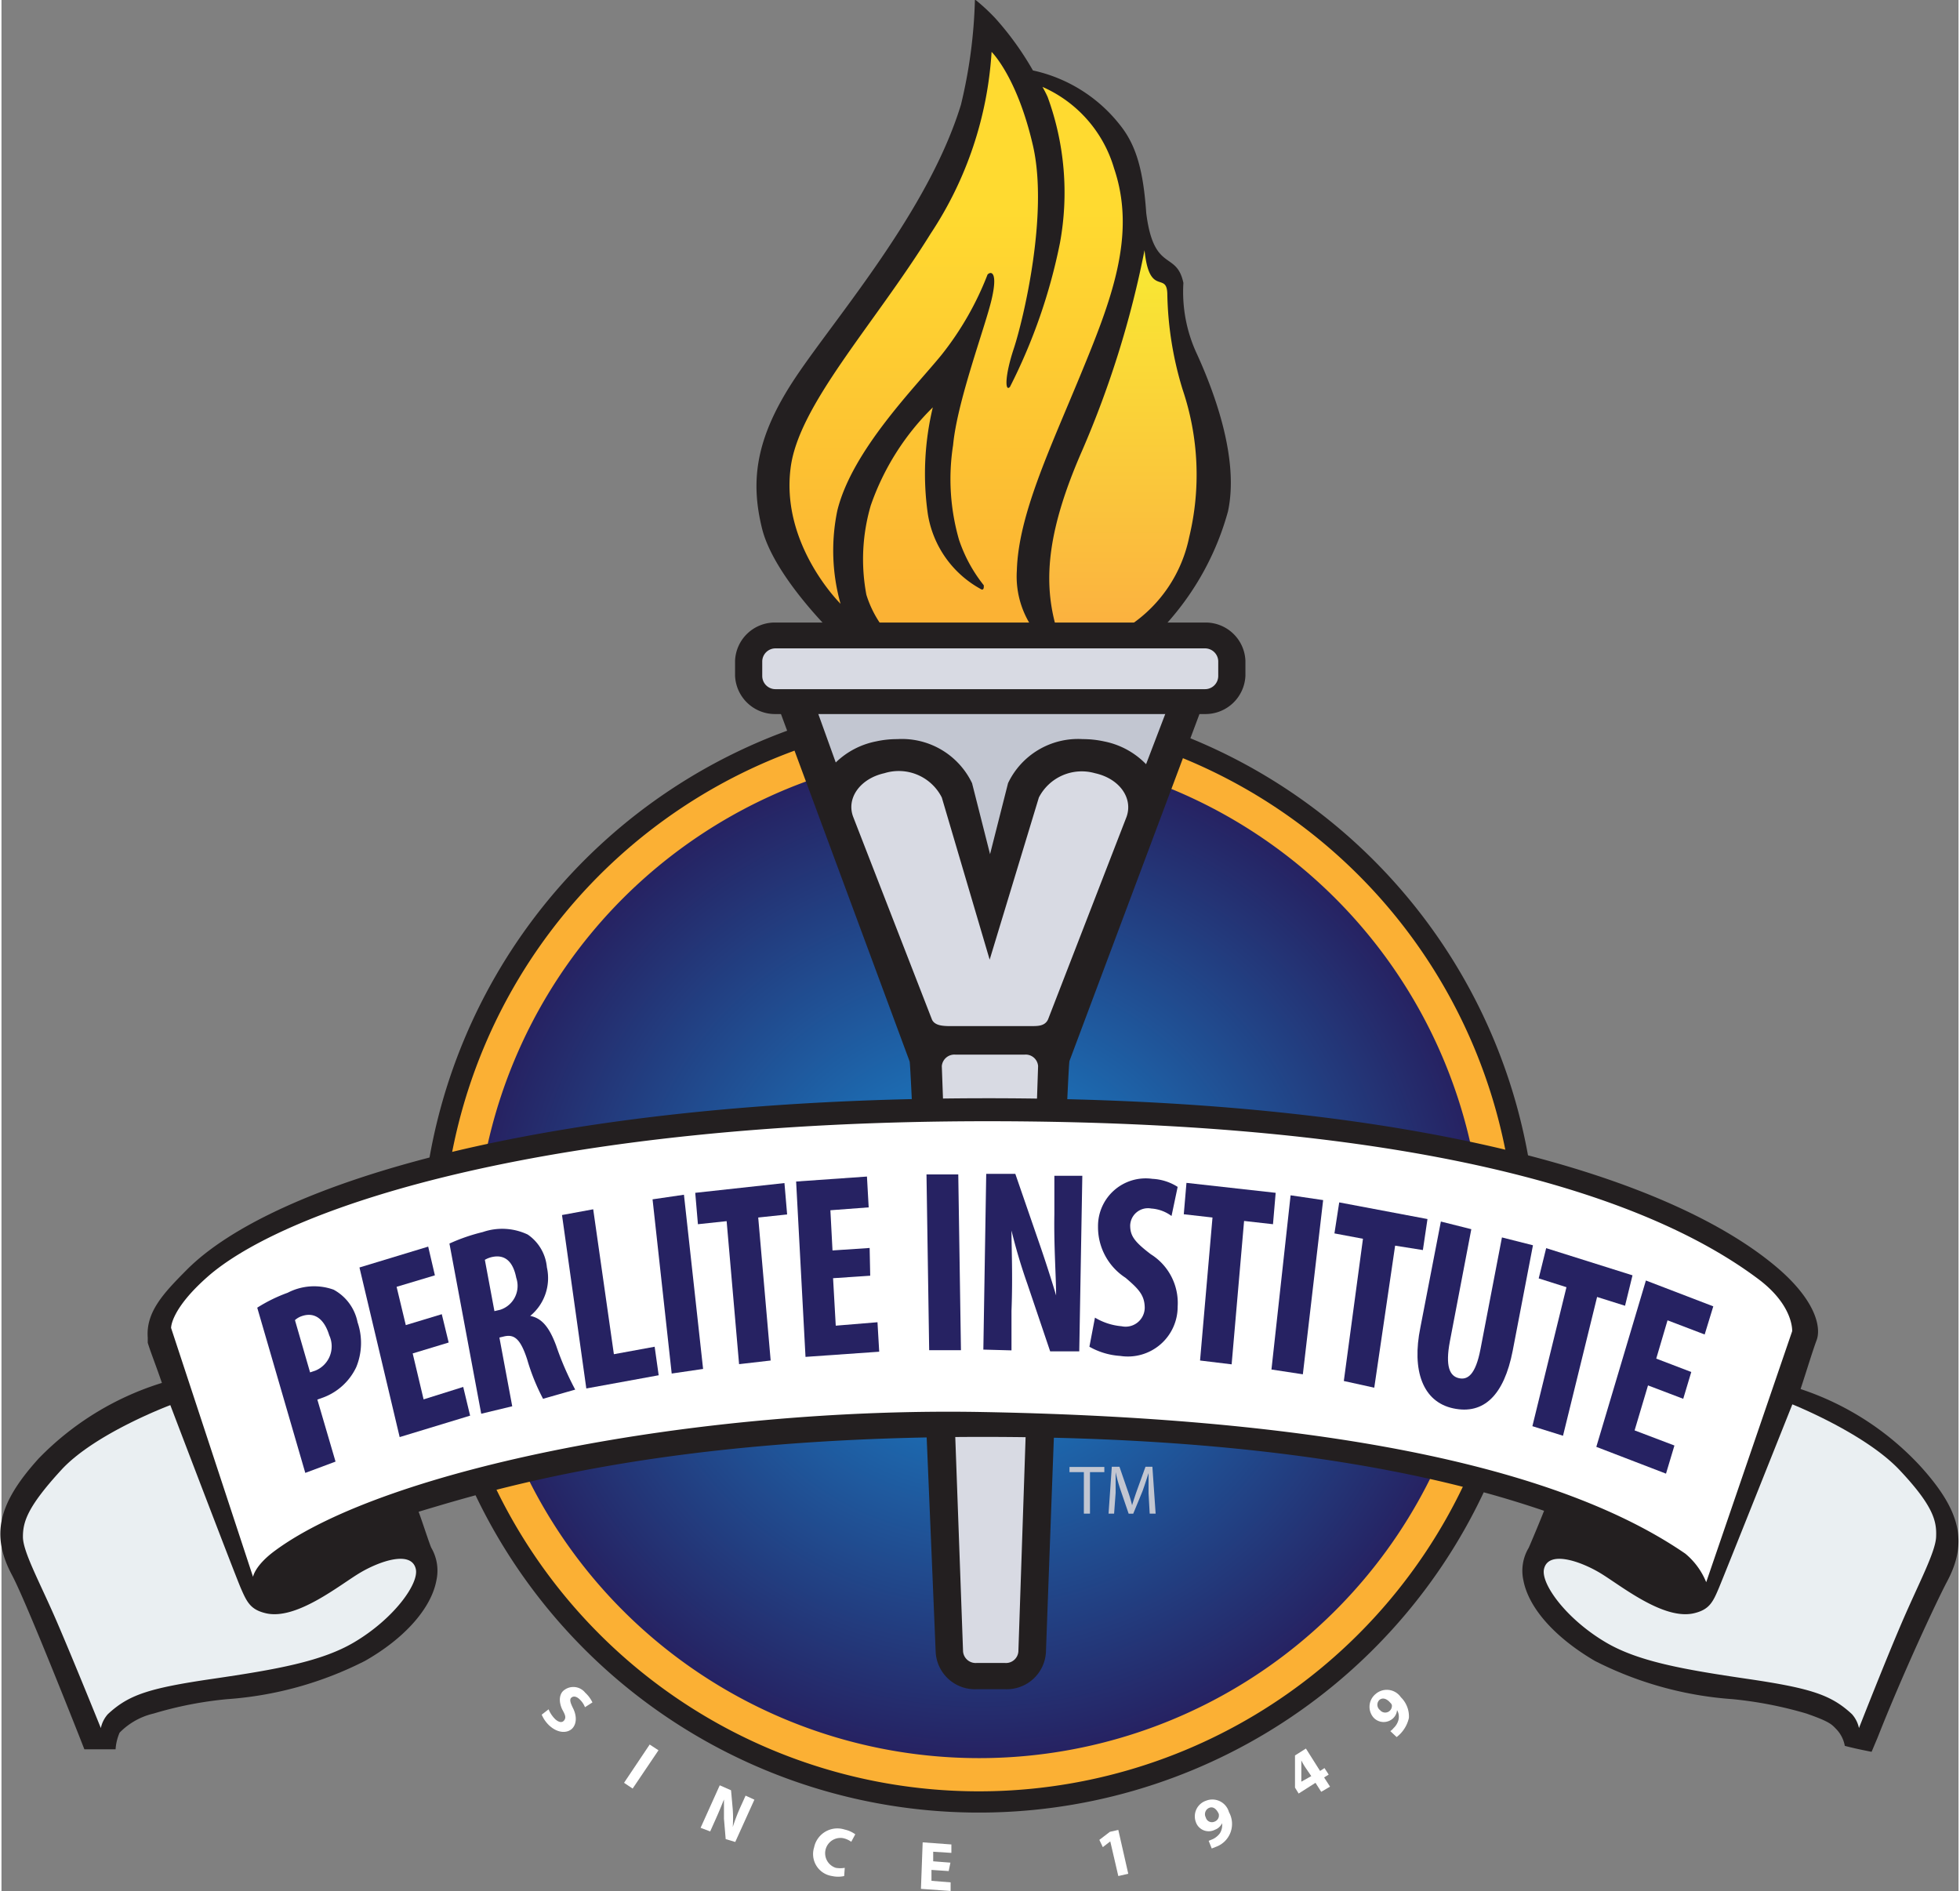
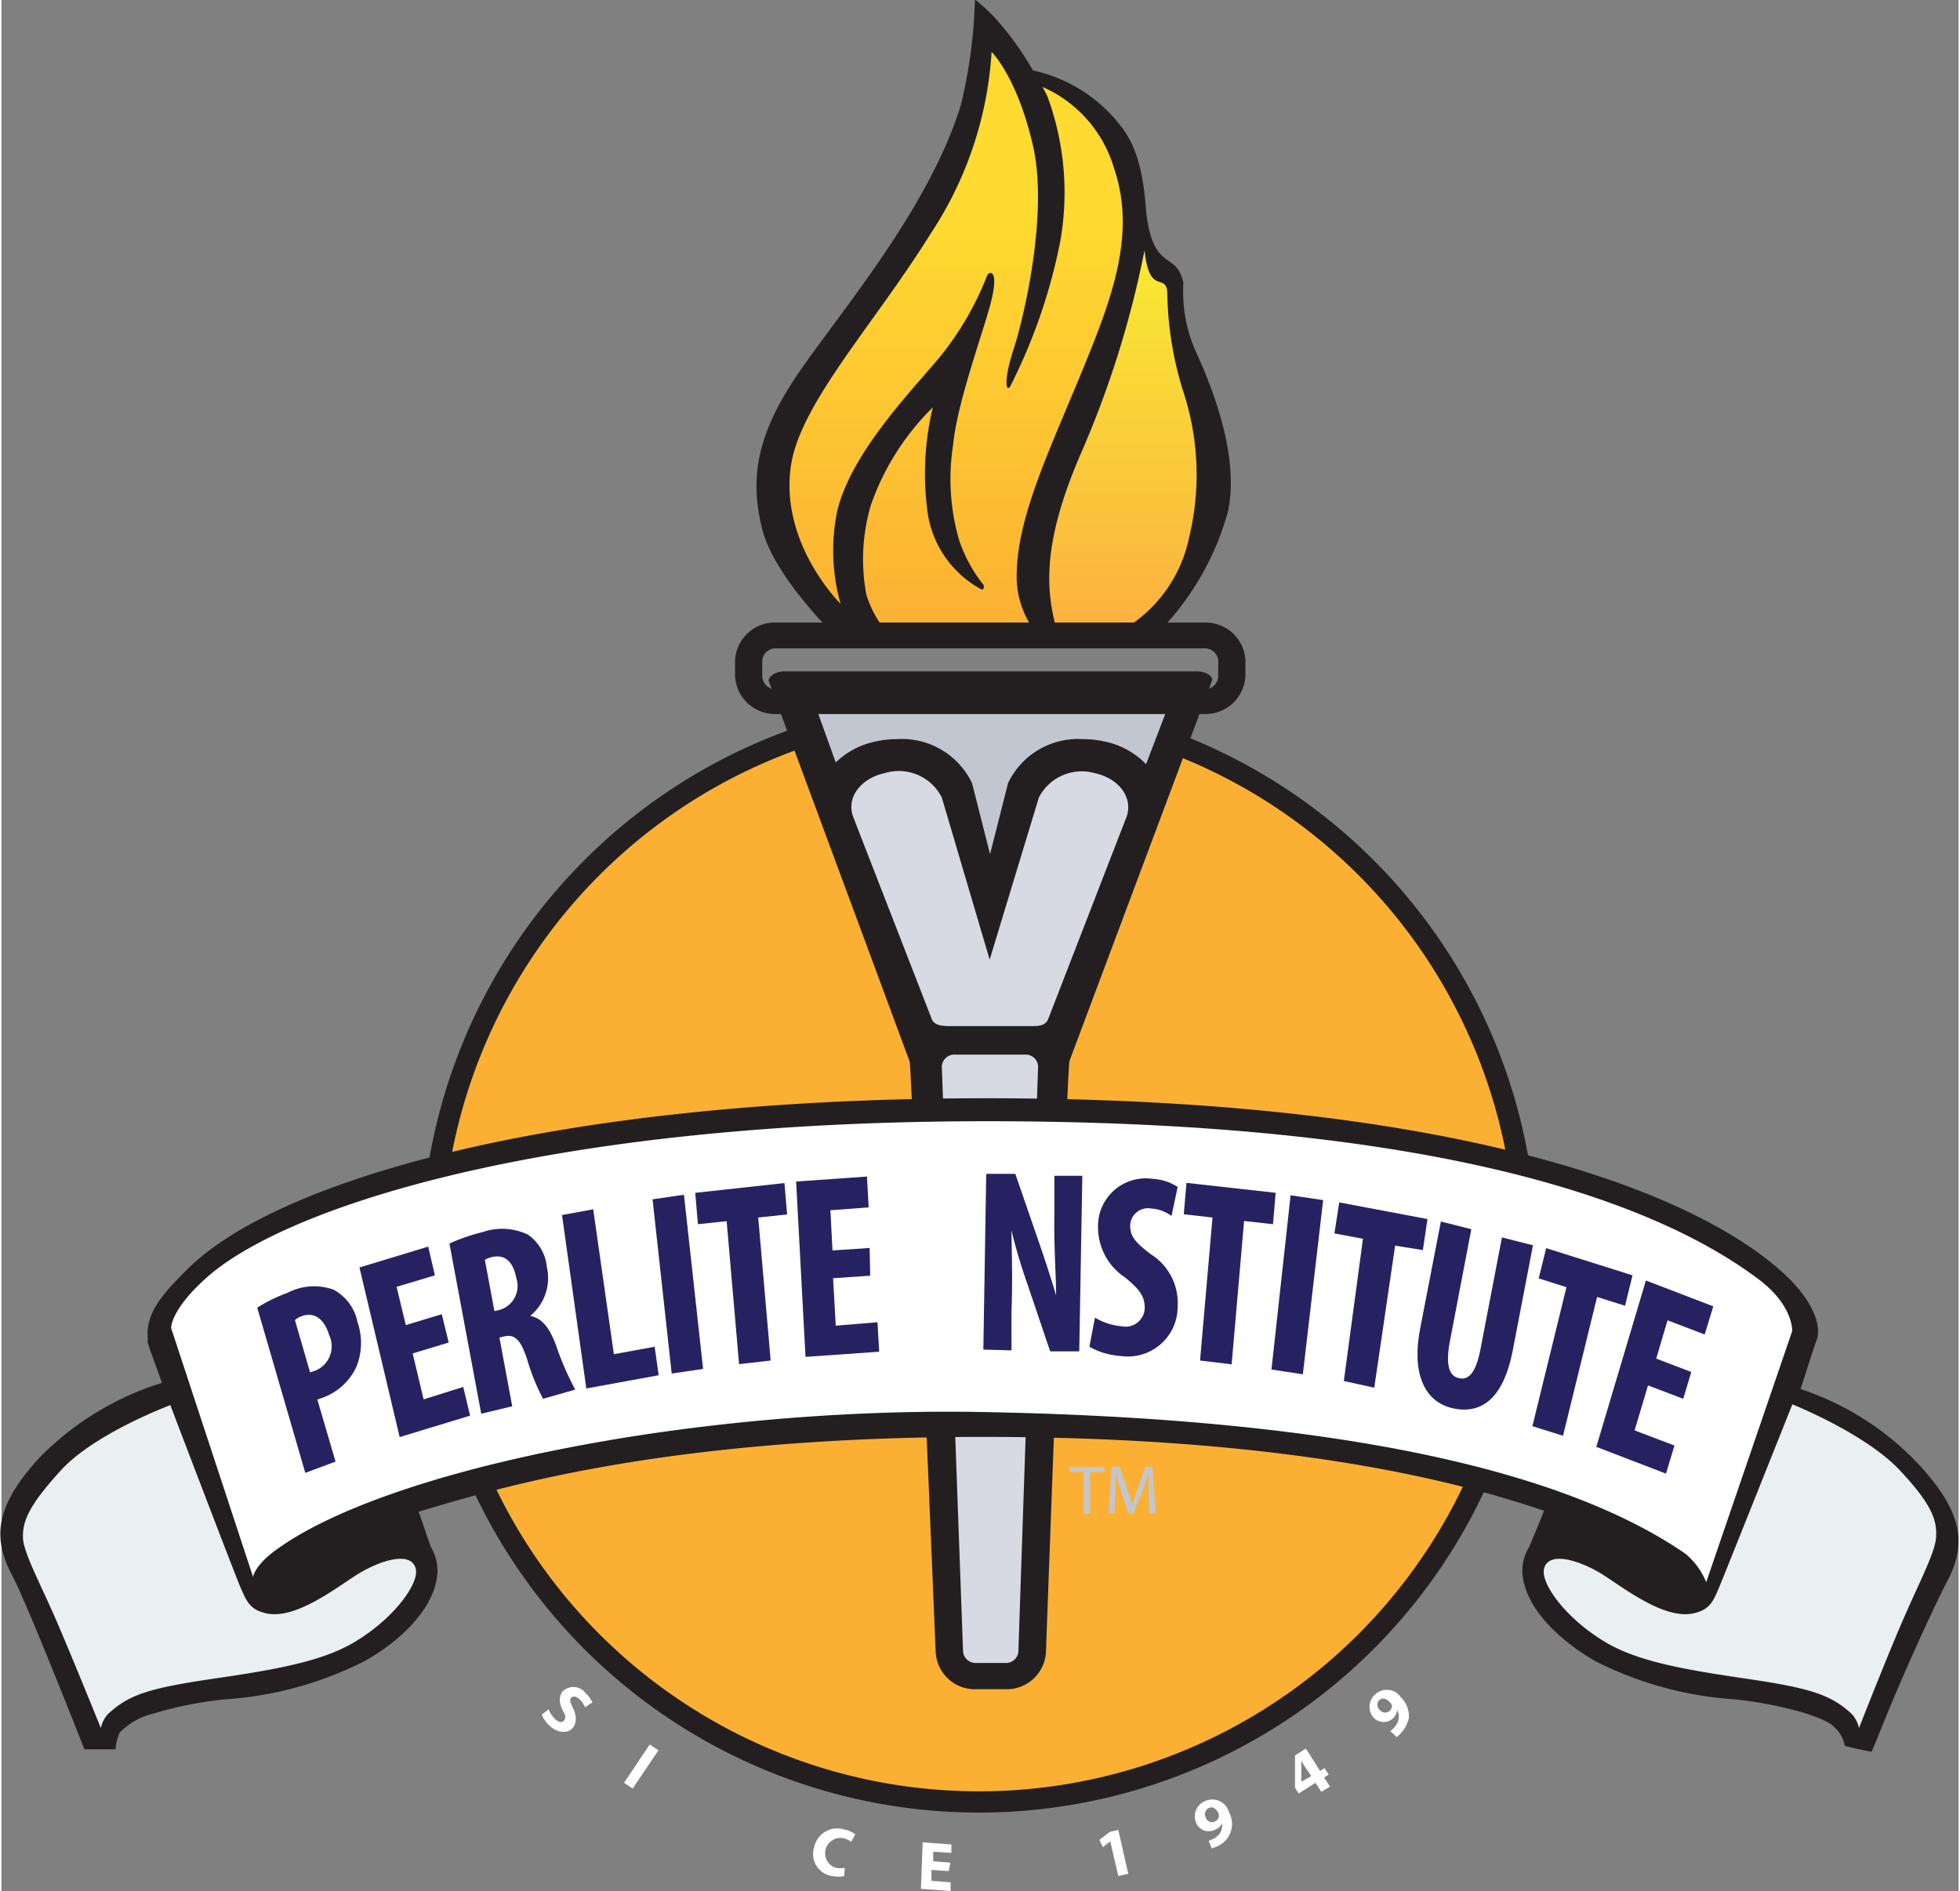
<svg xmlns="http://www.w3.org/2000/svg" height="1.37in" viewBox="0 0 102.23 98.78" width="1.42in">
  <rect x="0" y="0" width="102.23" height="98.78" fill="#808080" stroke="none" />
  <radialGradient id="a" cx="52.95" cy="66.46" gradientUnits="userSpaceOnUse" r="26.31">
    <stop offset=".26" stop-color="#1b75bc" />
    <stop offset="1" stop-color="#262262" />
  </radialGradient>
  <linearGradient id="b" gradientUnits="userSpaceOnUse" x1="60.54" x2="60.54" y1="34.07" y2="12.96">
    <stop offset="0" stop-color="#fbb040" />
    <stop offset="1" stop-color="#f9ed32" />
  </linearGradient>
  <linearGradient id="c" gradientUnits="userSpaceOnUse" x1="51.62" x2="51.62" y1="34.1" y2="2.09">
    <stop offset="0" stop-color="#fbb034" />
    <stop offset=".69" stop-color="#ffda30" />
  </linearGradient>
  <g transform="translate(-1.88 -.93)">
    <path d="m30.46 90.22a1.53 1.53 0 0 0 .35.52c.19.17.36.19.46.06s.08-.25-.07-.52-.25-.72 0-1a.79.79 0 0 1 1.17.07 1.67 1.67 0 0 1 .38.51l-.39.25a1.12 1.12 0 0 0 -.3-.43c-.18-.16-.33-.15-.42-.06s-.05.25.1.55.22.71 0 1-.74.35-1.23-.09a1.68 1.68 0 0 1 -.41-.58z" fill="#fff" />
    <path d="m36.2 92.36-1.35 2-.45-.3 1.34-2z" fill="#fff" />
-     <path d="m38.4 96.41 1-2.22.59.26.09 1a7 7 0 0 1 0 .92 9.89 9.89 0 0 1 .38-1l.29-.64.46.21-1 2.21-.5-.15-.09-1.07c0-.3 0-.65 0-1-.12.3-.25.62-.42 1l-.3.67z" fill="#fff" />
    <path d="m45.9 98.93a1.45 1.45 0 0 1 -.63 0 1.16 1.16 0 0 1 -.94-1.5 1.24 1.24 0 0 1 1.59-.93 1.48 1.48 0 0 1 .56.25l-.21.39a1.15 1.15 0 0 0 -.43-.19.8.8 0 0 0 -.38 1.55 1.31 1.31 0 0 0 .47 0z" fill="#fff" />
    <path d="m51.36 98.67-.9-.06v.57l1 .08v.45l-1.55-.11.09-2.43 1.5.11v.44l-.95-.06v.5l.9.07z" fill="#fff" />
    <path d="m59.8 97.12-.39.3-.18-.38.55-.42.44-.1.52 2.29-.52.12z" fill="#fff" />
    <path d="m64.94 97.09.22-.09a1 1 0 0 0 .37-.31.8.8 0 0 0 .11-.52.66.66 0 0 1 -.37.34.71.71 0 0 1 -1-.4.86.86 0 0 1 .52-1.11.9.9 0 0 1 1.21.59 1.27 1.27 0 0 1 -.67 1.81l-.23.09zm-.15-1.22a.33.33 0 0 0 .45.22.35.35 0 0 0 .23-.26.5.5 0 0 0 0-.14c-.1-.23-.28-.42-.51-.32a.36.36 0 0 0 -.17.5z" fill="#fff" />
    <path d="m70.82 94.53-.3-.47-.88.56-.19-.31v-1.68l.57-.36.74 1.17.23-.15.22.34-.24.15.31.48zm-.52-.82-.3-.44a3.44 3.44 0 0 1 -.22-.38v.49.62z" fill="#fff" />
    <path d="m74.43 91.36a.81.81 0 0 0 .17-.16.9.9 0 0 0 .25-.41.69.69 0 0 0 -.07-.53.66.66 0 0 1 -.23.45.72.72 0 0 1 -1-.06.86.86 0 0 1 .1-1.22.89.89 0 0 1 1.33.16 1.4 1.4 0 0 1 .42 1.08 1.75 1.75 0 0 1 -.64 1zm-.54-1.1a.35.35 0 0 0 .62-.26.25.25 0 0 0 -.08-.12c-.16-.19-.39-.31-.58-.14a.35.35 0 0 0 .04.52z" fill="#fff" />
    <path d="m81.53 66.46a28.59 28.59 0 1 1 -28.53-28.58 28.58 28.58 0 0 1 28.53 28.58z" fill="#fbb034" stroke="#231f20" stroke-miterlimit="10" stroke-width="1.11" />
-     <path d="m79.26 66.46a26.31 26.31 0 1 1 -26.26-26.31 26.31 26.31 0 0 1 26.26 26.31z" fill="url(#a)" />
    <path d="m61.35 34a10.48 10.48 0 0 0 3.26-4.44 14 14 0 0 0 .39-6.47c-.35-1.56-1.7-4.2-1.77-5.45s.1-1.49-.17-2.05-.45-.38-.84-1a15.94 15.94 0 0 1 -.8-1.59s-.31 1.56-1.08 4.09-2.88 7.26-3.64 9.62-1 4.69-.63 5.9a3.11 3.11 0 0 0 .76 1.5z" fill="url(#b)" />
    <path d="m56.35 34s-.56-.41-.49-4.37 2.48-7.07 3.41-9.51a26.48 26.48 0 0 0 1.73-6.57s.35-3.2-.76-4.87a10.25 10.25 0 0 0 -2.85-3 6 6 0 0 0 -2.15-.7s-.49-.9-1-1.59a8.12 8.12 0 0 0 -1.11-1.25 18.55 18.55 0 0 1 -.56 4.23c-.56 2.09-2.92 6.81-6.39 11.32s-4 6.32-4 8.27a10.08 10.08 0 0 0 2.5 6.46 10.46 10.46 0 0 0 2 1.73z" fill="url(#c)" />
    <path d="m64.3 36h-21.51c-.43 0-.8.22-.84.48l7.37 19.9c.09.22 1.36 30.85 1.36 30.85a2.05 2.05 0 0 0 2.13 1.94h1.5a2.05 2.05 0 0 0 2.13-1.94s1.11-30.58 1.23-30.88l7.46-19.91c-.03-.26-.41-.44-.83-.44z" fill="#231f20" />
    <path d="m59 41.32a2.52 2.52 0 0 0 -2.93 1.27l-2.57 8.47-2.5-8.47a2.52 2.52 0 0 0 -3-1.27c-1.26.28-2 1.3-1.63 2.28l4.12 10.6c.14.28.49.32.83.33h4.38c.32 0 .69 0 .85-.35l4.1-10.58c.35-.98-.37-2-1.65-2.28z" fill="#d8dae3" />
    <path d="m44.24 37.37 1.22 3.39a4.17 4.17 0 0 1 2.1-1.1 5.1 5.1 0 0 1 1.11-.12 4.06 4.06 0 0 1 3.91 2.3l.94 3.71.94-3.71a4.05 4.05 0 0 1 3.91-2.3 5.17 5.17 0 0 1 1.11.12 4.17 4.17 0 0 1 2.19 1.19l1.33-3.48z" fill="#c2c6d1" />
-     <path d="m66.18 35.84a1.75 1.75 0 0 1 -1.79 1.7h-21.61a1.75 1.75 0 0 1 -1.78-1.7 1.75 1.75 0 0 1 1.79-1.7h21.6a1.75 1.75 0 0 1 1.79 1.7z" fill="#d8dae3" />
    <path d="m64.73 33.45h-22.4a2.08 2.08 0 0 0 -2.13 2v.78a2.09 2.09 0 0 0 2.13 2h22.4a2.09 2.09 0 0 0 2.13-2v-.78a2.08 2.08 0 0 0 -2.13-2zm.71 2.8a.69.69 0 0 1 -.71.68h-22.4a.69.69 0 0 1 -.71-.68v-.78a.69.69 0 0 1 .71-.67h22.4a.69.69 0 0 1 .71.67z" fill="#231f20" />
    <path d="m55 87.2a.65.65 0 0 1 -.69.6h-1.5a.66.66 0 0 1 -.7-.6l-1.11-30.58a.66.66 0 0 1 .7-.6h3.64a.65.65 0 0 1 .69.6z" fill="#d8dae3" />
    <path d="m64.34 19.45a7.65 7.65 0 0 1 -.72-3.74c-.36-1.71-1.54-.5-1.94-3.64-.15-2.17-.5-3.53-1.38-4.62a7.91 7.91 0 0 0 -4.54-2.84 15.77 15.77 0 0 0 -1.95-2.71 10 10 0 0 0 -1.08-1 26 26 0 0 1 -.73 5.5c-1.69 5.52-6.46 11-8.61 14.2s-2.39 5.47-1.78 7.94 3.69 5.46 3.69 5.46a3.64 3.64 0 0 0 1.05.51h15c.28 0 .85-.49 1.21-.83a3.34 3.34 0 0 0 .32-.33 14.47 14.47 0 0 0 3.07-5.71c.59-2.76-.72-6.23-1.61-8.19zm-21.24 5.94c.4-3.29 4.34-7.46 7.32-12.26a19.3 19.3 0 0 0 3.18-9.49s1.33 1.29 2.16 4.89-.52 9.16-1 10.61-.46 2.28-.2 2a29.24 29.24 0 0 0 2.61-7.51 14.56 14.56 0 0 0 -.64-7.63c-.08-.18-.17-.35-.27-.53a6.7 6.7 0 0 1 3.74 4.26c1.19 3.51-.17 6.94-1.77 10.82s-3.23 7.3-3.31 10.18a4.77 4.77 0 0 0 .72 2.85h-7.8a5.61 5.61 0 0 1 -.78-1.58 10 10 0 0 1 .23-4.67 13.28 13.28 0 0 1 3.24-5.12 14.87 14.87 0 0 0 -.26 5.57 5.44 5.44 0 0 0 2.73 3.9c.24.17.19-.18.19-.18a7.73 7.73 0 0 1 -1.29-2.37 11.46 11.46 0 0 1 -.31-4.95c.21-2.27 1.65-6.1 2-7.56s0-1.55-.2-1.35a16 16 0 0 1 -2.39 4.18c-1.36 1.68-4.69 5-5.46 8.16a10.29 10.29 0 0 0 .17 4.86s-3.12-3.07-2.61-7.08zm20.82 3.61a7.29 7.29 0 0 1 -3.08 4.59h-3.84s-.08-.07-.09-.12c-.59-2.29-.39-4.87 1.42-9a51.26 51.26 0 0 0 3.26-10.47c.25 2.47 1.16 1.09 1.19 2.28a18 18 0 0 0 .8 5 13.9 13.9 0 0 1 .34 7.72z" fill="#231f20" />
    <path d="m102.09 77.49a14.89 14.89 0 0 0 -6.23-4c.33-1 .61-1.94.84-2.56s0-2-2-3.73c-5.47-4.71-18.91-8.95-41.7-8.9s-37 4.44-41.48 9c-1.16 1.17-2.1 2.16-2 3.5v.14.13c.14.47.42 1.16.74 2.1a15.25 15.25 0 0 0 -6.43 3.94c-2.13 2.35-2.51 4-1.41 6.08.54 1 2.16 5 3.5 8.38l.29.74h1.63a2.61 2.61 0 0 1 .21-.87 3.64 3.64 0 0 1 1.78-1 19.65 19.65 0 0 1 3.84-.75 18.74 18.74 0 0 0 7.2-2c2.06-1.17 3.46-2.74 3.73-4.21a2.37 2.37 0 0 0 -.27-1.7c-.1-.22-.49-1.43-.66-1.88 4.2-1.26 12.91-3.91 29.46-3.91 16.07 0 24.9 2.35 29.33 3.86-.16.42-.71 1.73-.8 1.93a2.33 2.33 0 0 0 -.28 1.7c.28 1.47 1.67 3 3.73 4.21a18.74 18.74 0 0 0 7.2 2 20.69 20.69 0 0 1 3.85.75c1.18.41 1.32.56 1.53.78a1.69 1.69 0 0 1 .48.91c.39.1.73.18 1.4.31l.32-.76c1.3-3.3 3.06-7.07 3.62-8.13 1.1-2.06.72-3.71-1.42-6.06z" fill="#231f20" />
    <path d="m95.43 74.29s3.79 1.51 5.6 3.43 1.94 2.7 1.91 3.49-.89 2.39-1.77 4.43-2.26 5.56-2.26 5.56a1.58 1.58 0 0 0 -.37-.73c-1.08-1-2.12-1.35-5.46-1.84s-5.71-.91-7.4-1.91c-2.08-1.23-3.41-3.08-3.22-3.84.23-.95 1.82-.43 2.88.19s3.37 2.55 5 2.12c.75-.19.94-.57 1.24-1.28s3.85-9.62 3.85-9.62z" fill="#eaeff2" />
    <path d="m10.7 74.33s-3.94 1.47-5.7 3.39-2 2.7-2 3.49.89 2.39 1.77 4.43 2.3 5.56 2.3 5.56a1.58 1.58 0 0 1 .37-.73c1.08-1 2.11-1.35 5.46-1.84s5.71-.91 7.4-1.91c2.08-1.23 3.41-3.08 3.22-3.84-.23-.95-1.82-.43-2.88.19s-3.38 2.55-5 2.12c-.75-.19-.94-.57-1.25-1.28s-3.69-9.58-3.69-9.58z" fill="#eaeff2" />
    <path d="m10.74 70.3 4.28 13s.09-.6 1.18-1.39c5.81-4.26 22-7.49 36.89-7.22s29.07 2.12 36.75 7.4a3.78 3.78 0 0 1 1.09 1.49l4.49-13.11s.09-1.31-1.72-2.69c-6-4.53-18.17-8.28-40.34-8.28-22.67 0-36.22 4.35-40.57 8-2.09 1.79-2.05 2.8-2.05 2.8z" fill="#fff" />
    <g fill="#262262">
      <path d="m15.24 69.24a8.12 8.12 0 0 1 1.59-.78 3 3 0 0 1 2.4-.16 2.48 2.48 0 0 1 1.25 1.7 3.32 3.32 0 0 1 -.07 2.35 3.11 3.11 0 0 1 -1.72 1.58l-.31.11.95 3.24-1.58.59zm2.76 3.38.27-.09a1.37 1.37 0 0 0 .73-1.85c-.23-.76-.7-1.25-1.43-1a1 1 0 0 0 -.36.21z" />
      <path d="m25.24 71.06-1.88.57.57 2.4 2.07-.65.36 1.5-3.68 1.12-2.1-8.86 3.59-1.09.35 1.5-2 .6.48 2 1.88-.57z" />
      <path d="m25.28 65.89a9.58 9.58 0 0 1 1.74-.6 3.11 3.11 0 0 1 2.35.13 2.32 2.32 0 0 1 1 1.71 2.56 2.56 0 0 1 -.87 2.54c.62.12 1 .61 1.35 1.54a15.44 15.44 0 0 0 1 2.31l-1.68.48a10.93 10.93 0 0 1 -.83-2.06c-.35-1.07-.67-1.32-1.2-1.2l-.25.06.67 3.59-1.62.39zm2.35 3.53.3-.07a1.31 1.31 0 0 0 .84-1.67c-.15-.77-.53-1.24-1.25-1.09a1.32 1.32 0 0 0 -.39.15z" />
      <path d="m31.16 64.4 1.63-.3 1.08 7.57 2.13-.39.21 1.49-3.78.69z" />
      <path d="m37.53 63.34 1 9.1-1.64.24-1-9.1z" />
      <path d="m39.76 64.72-1.5.16-.14-1.64 4.66-.51.14 1.64-1.51.16.65 7.47-1.65.19z" />
      <path d="m47.26 67.57-1.94.13.14 2.48 2.18-.18.09 1.54-3.85.27-.49-9.16 3.7-.26.09 1.61-2 .15.11 2.1 1.94-.13z" />
-       <path d="m51.86 62.28.14 9.18h-1.66l-.14-9.18z" />
      <path d="m53.17 71.43.15-9.18h1.52l1.26 3.65c.25.72.64 1.91.87 2.7 0-1-.12-2.57-.09-4.25v-2h1.46l-.16 9.17h-1.52l-1.19-3.52a28.94 28.94 0 0 1 -.83-2.79c0 .93.07 2.35 0 4.2v2.06z" />
      <path d="m59 69.76a3.26 3.26 0 0 0 1.39.45 1 1 0 0 0 1.21-.95c0-.67-.32-1-1-1.58a3.15 3.15 0 0 1 -1.44-2.68 2.49 2.49 0 0 1 2.84-2.49 2.69 2.69 0 0 1 1.32.42l-.32 1.52a2 2 0 0 0 -1.06-.39.93.93 0 0 0 -1.1.88c0 .54.21.85 1.08 1.51a3 3 0 0 1 1.4 2.73 2.6 2.6 0 0 1 -3 2.58 3.75 3.75 0 0 1 -1.61-.48z" />
      <path d="m65.14 64.53-1.5-.17.14-1.64 4.66.52-.14 1.64-1.51-.17-.65 7.49-1.65-.2z" />
      <path d="m70.92 63.62-1.06 9.1-1.64-.25 1-9.1z" />
      <path d="m73 65.64-1.49-.28.25-1.62 4.61.87-.24 1.62-1.45-.23-1.09 7.42-1.59-.35z" />
      <path d="m78.66 65.14-1.12 5.86c-.25 1.32 0 1.81.46 1.92s.88-.16 1.14-1.52l1.12-5.83 1.62.41-1.06 5.52c-.45 2.3-1.5 3.34-3.1 3s-2.18-1.98-1.72-4.23l1.07-5.53z" />
      <path d="m83.63 68.17-1.45-.46.39-1.58 4.51 1.42-.39 1.59-1.46-.46-1.78 7.25-1.6-.5z" />
      <path d="m89.73 74-1.84-.7-.7 2.35 2.08.79-.44 1.47-3.64-1.4 2.59-8.69 3.52 1.35-.45 1.47-1.94-.74-.59 2 1.83.7z" />
    </g>
    <path d="m58.42 77.83h-.75v-.27h1.82v.27h-.75v2.17h-.32z" fill="#c2c6d1" />
    <path d="m61.8 78.94c0-.35 0-.76 0-1.06-.09.28-.19.59-.31.93l-.49 1.19h-.24l-.4-1.17c-.12-.35-.21-.66-.28-1v1.08l-.08 1.09h-.29l.17-2.45h.4l.41 1.19a7.35 7.35 0 0 1 .25.82c.07-.24.16-.51.27-.82l.43-1.19h.36l.17 2.45h-.31z" fill="#c2c6d1" />
  </g>
</svg>